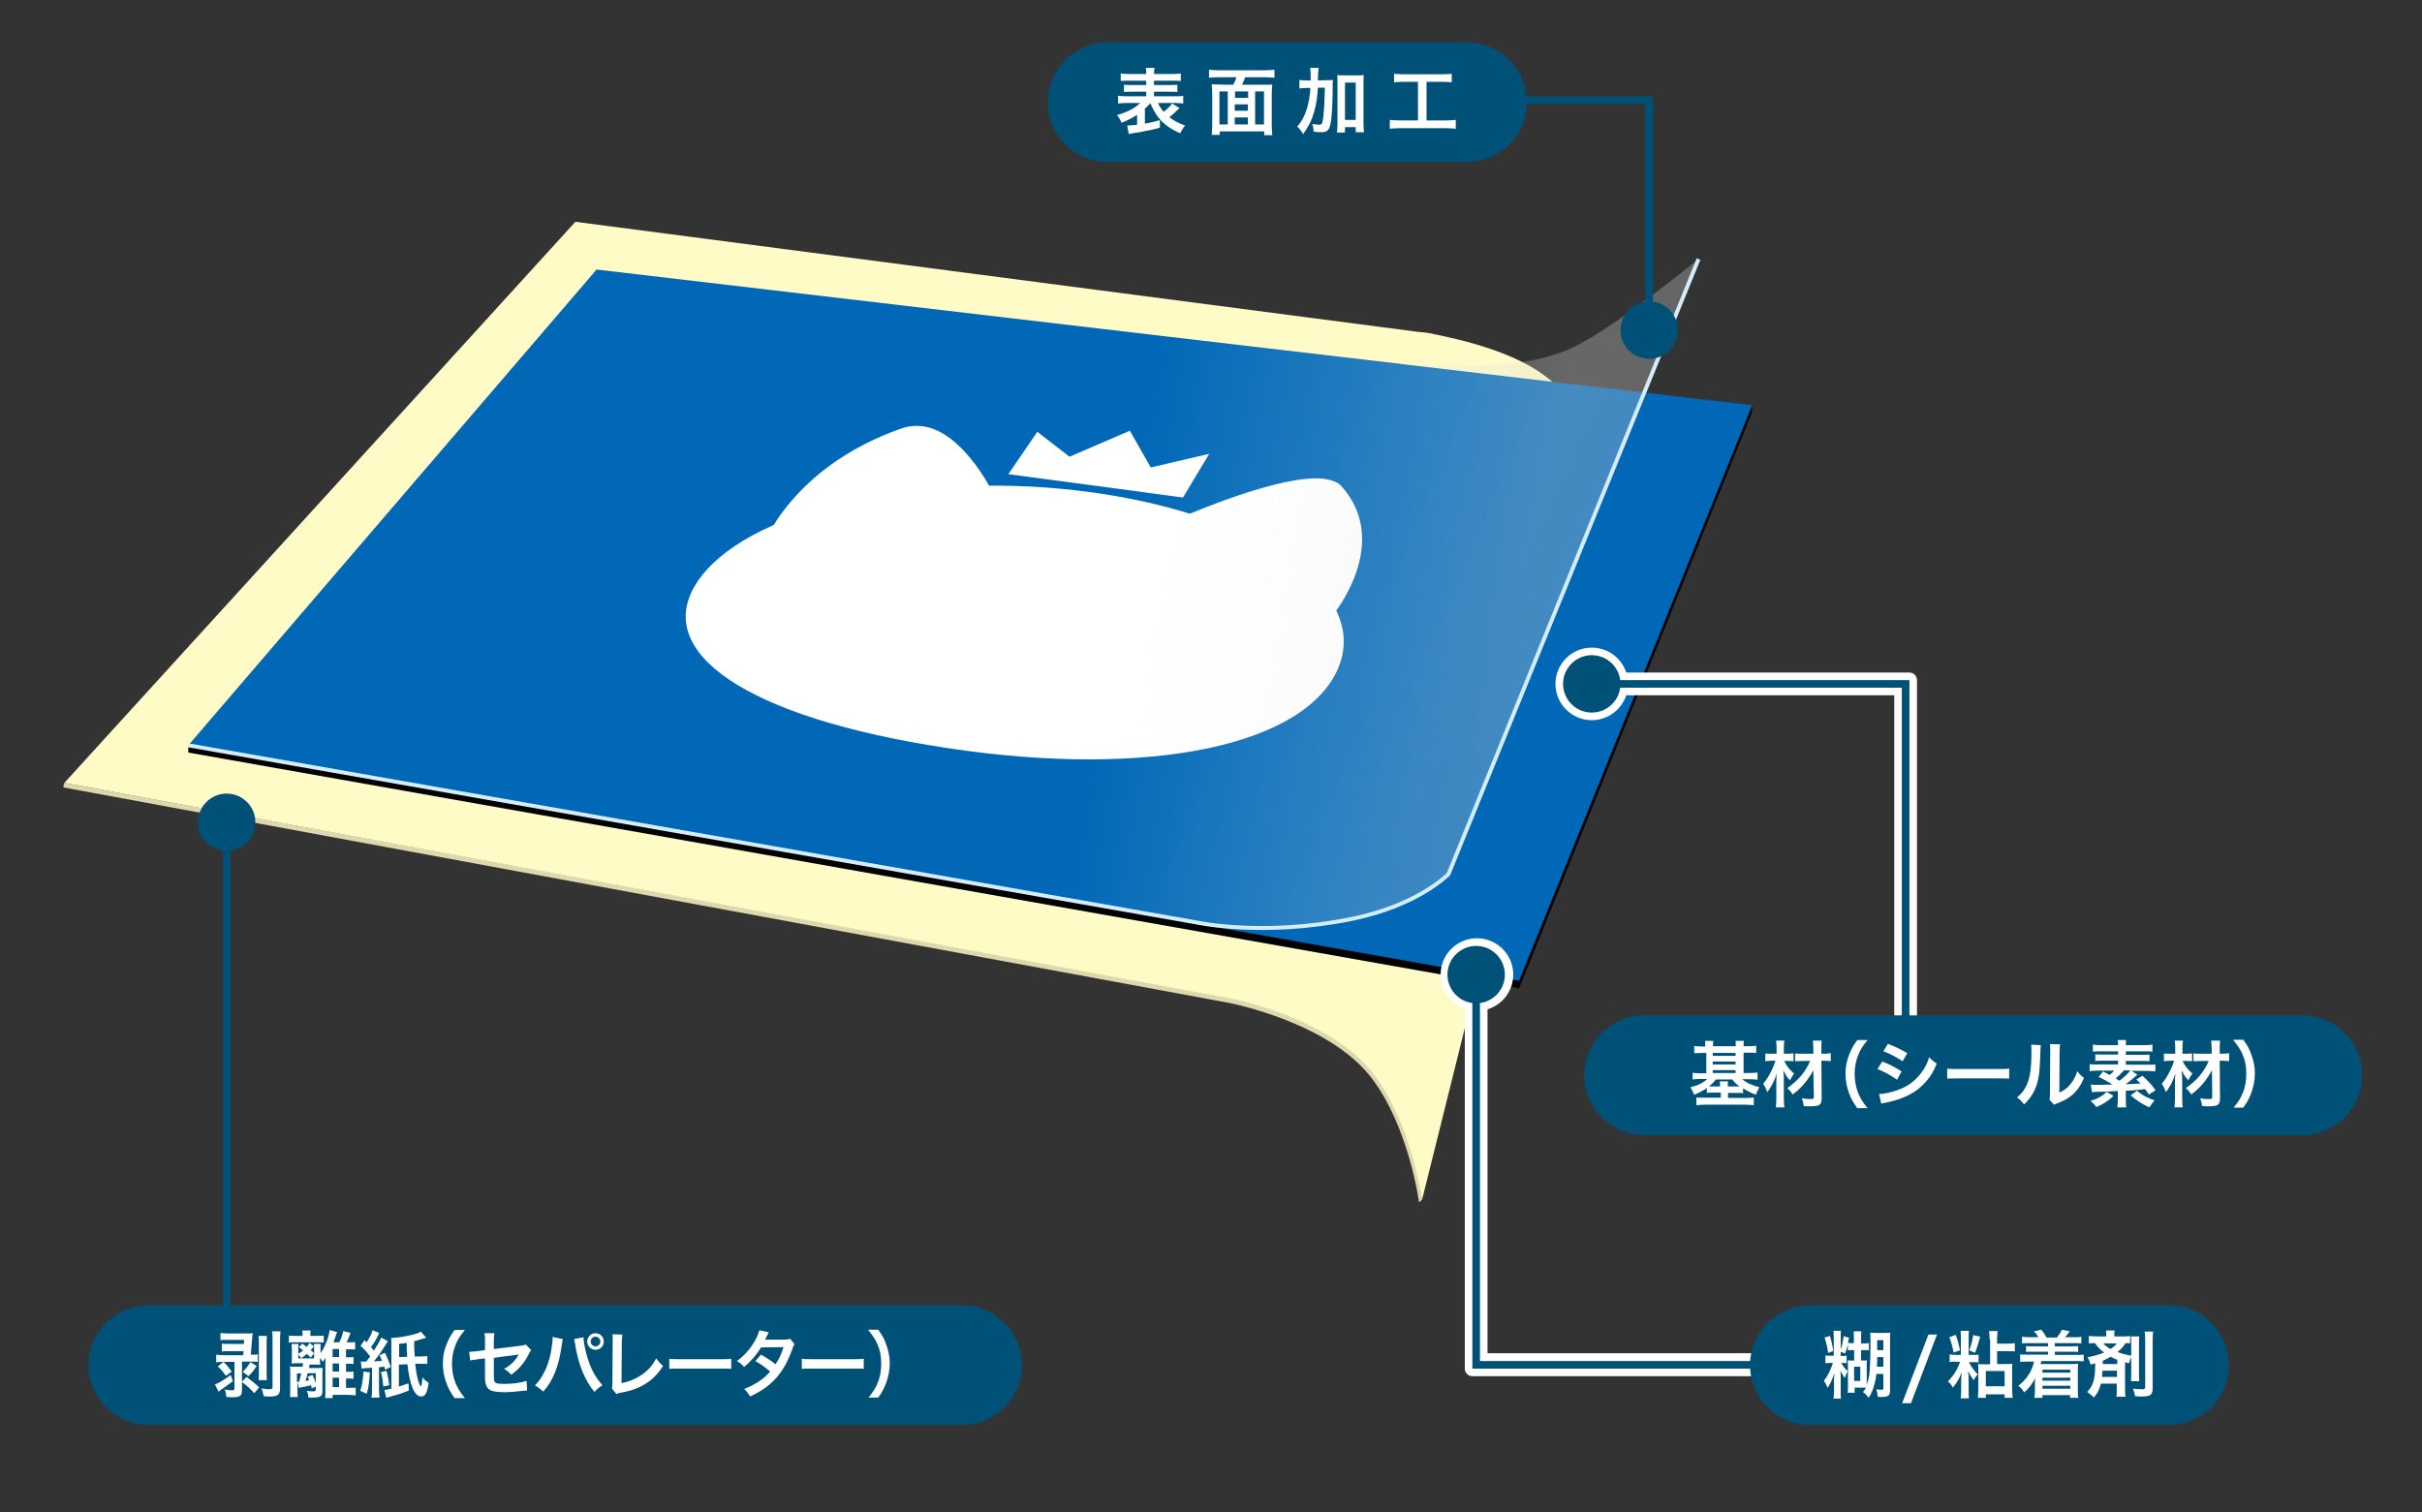
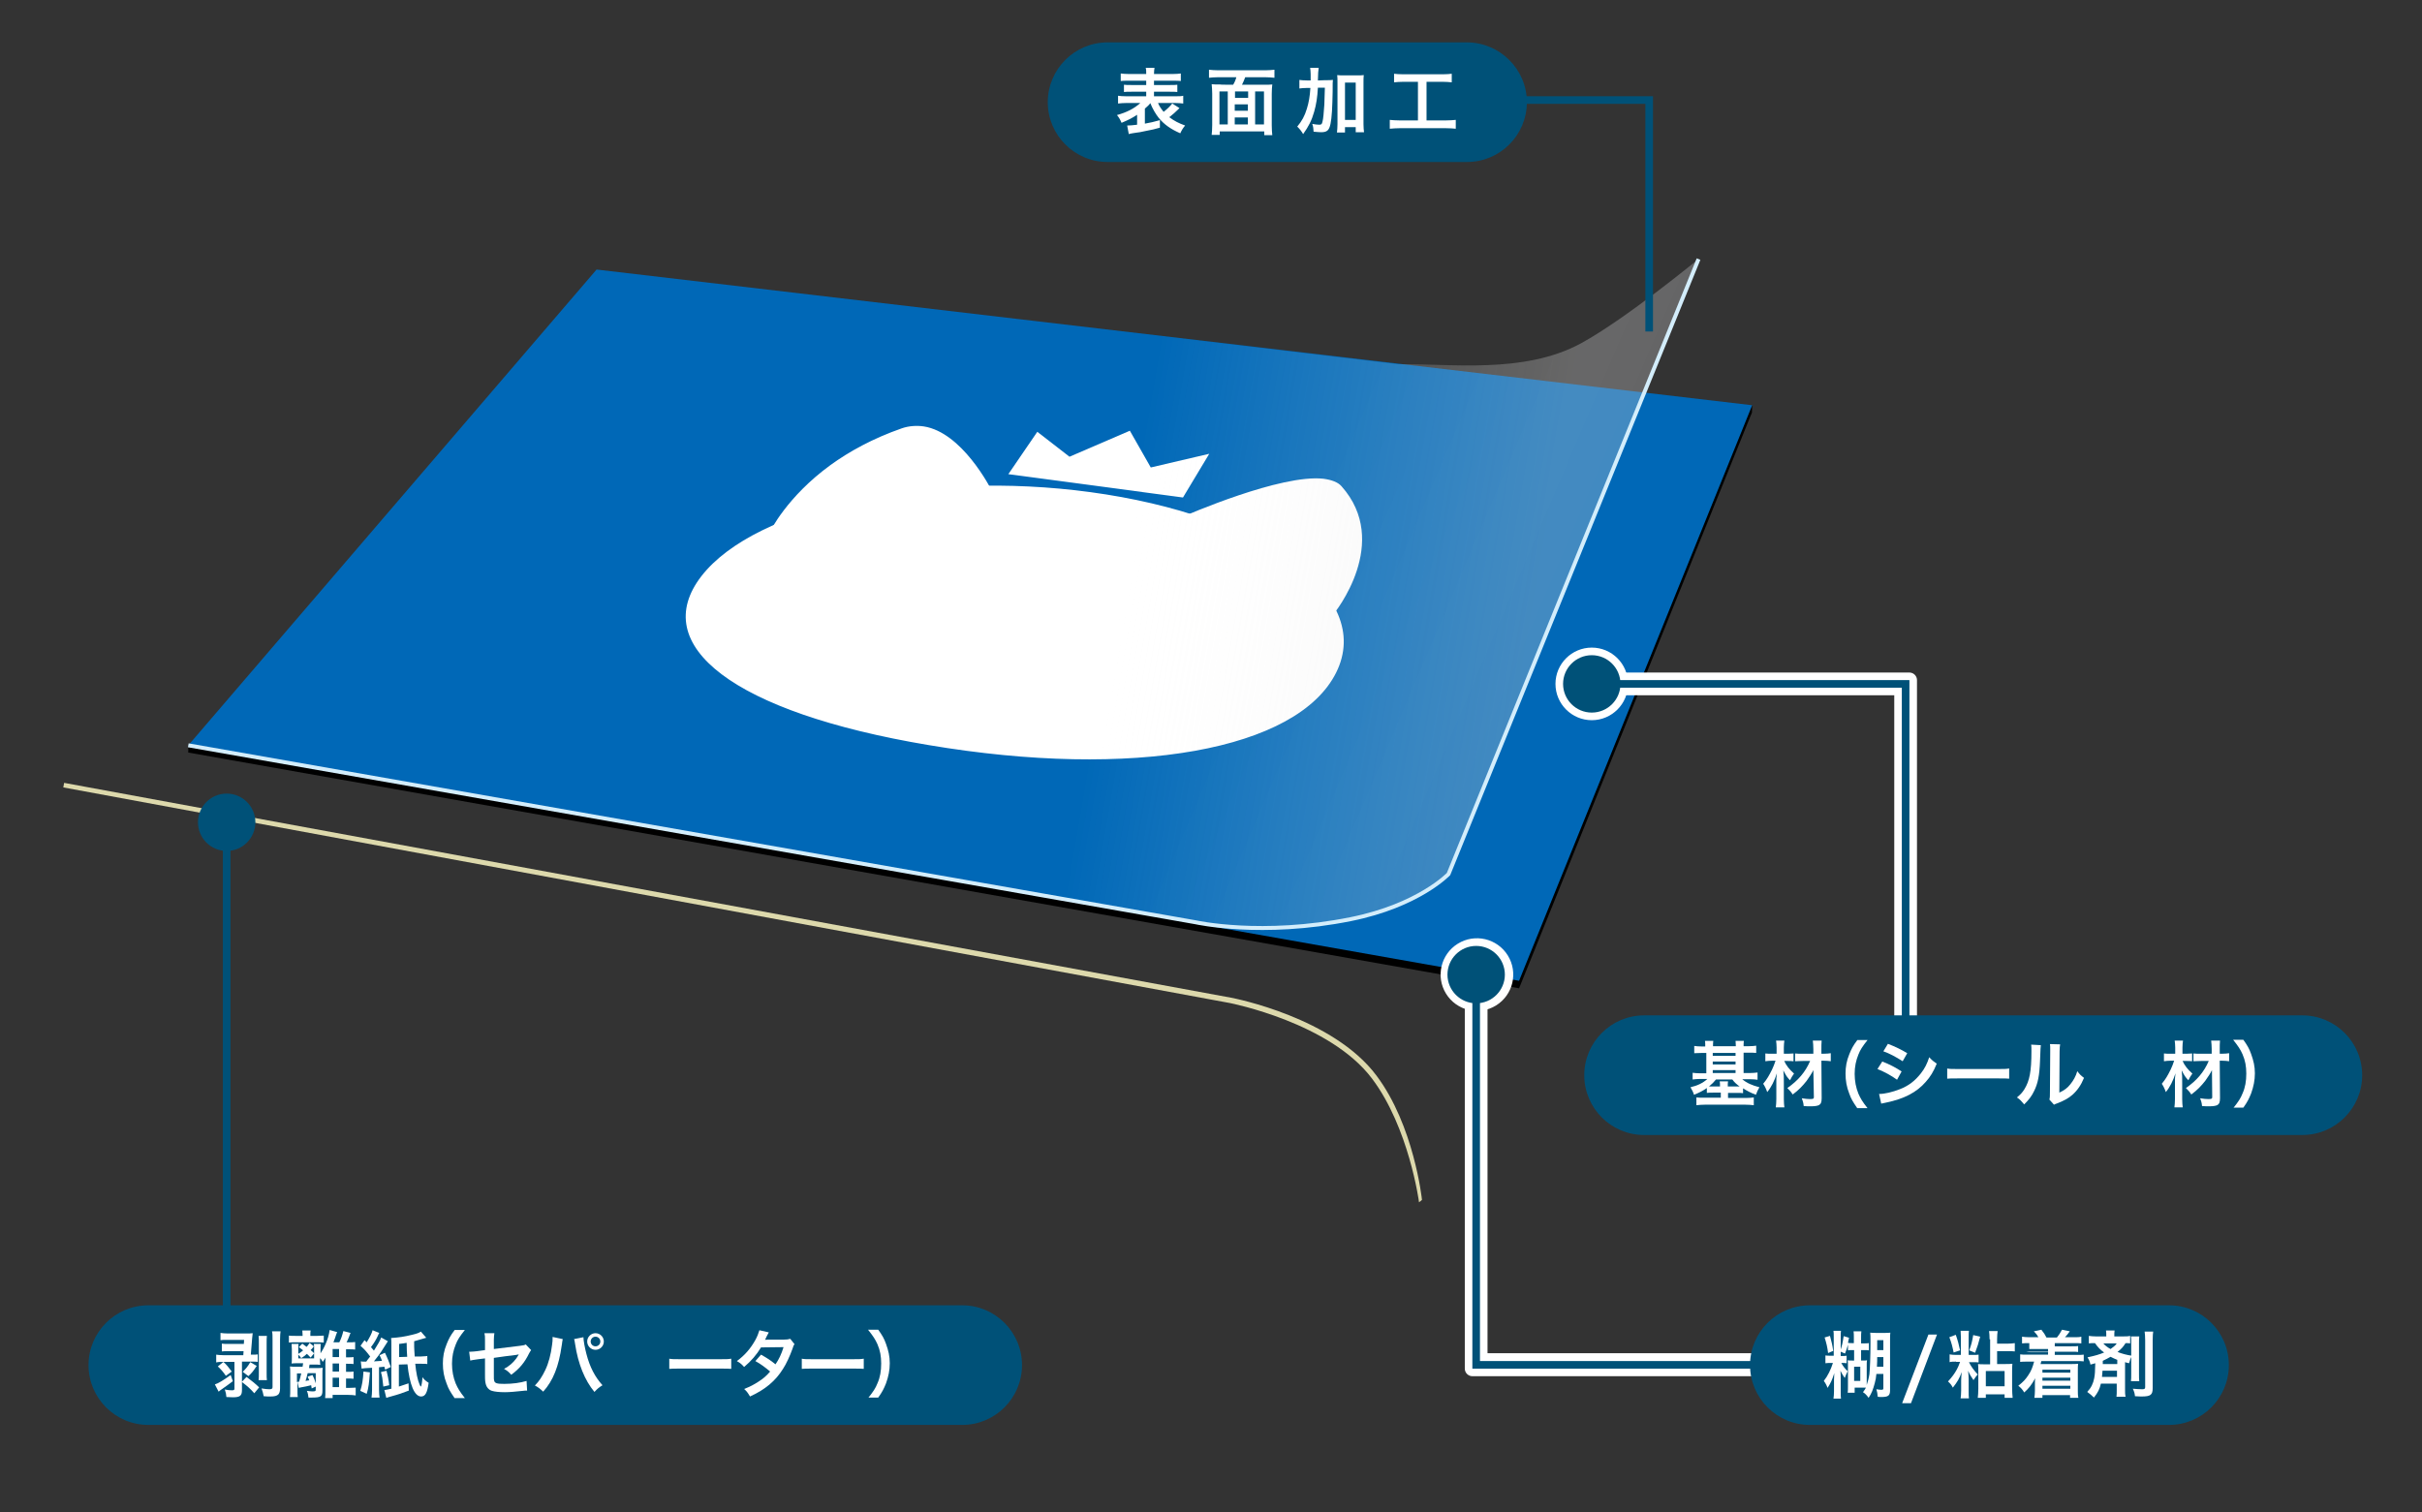
<svg xmlns="http://www.w3.org/2000/svg" version="1.1" id="レイヤー_1" x="0px" y="0px" width="902.9px" height="563.9px" viewBox="0 0 902.9 563.9" style="enable-background:new 0 0 902.9 563.9;" xml:space="preserve">
  <rect x="0" y="0" width="902.9" height="563.9" fill="#333333" stroke="none" />
  <style type="text/css">
	.st0{fill:#DDD9AC;}
	.st1{fill:#FFFBC7;}
	.st2{fill:#0068B7;}
	.st3{fill:#FFFFFF;}
	.st4{opacity:0.3;fill:url(#SVGID_1_);}
	.st5{opacity:5.000000e-02;fill:url(#SVGID_00000137106567688894633570000018246043994770526855_);}
	.st6{fill:none;stroke:#D3EDFB;stroke-width:1.474;stroke-miterlimit:10;}
	.st7{fill:#FFFFFF;stroke:#FFFFFF;stroke-width:5.669;stroke-linecap:round;stroke-linejoin:round;stroke-miterlimit:10;}
	.st8{fill:none;stroke:#005178;stroke-width:2.835;stroke-miterlimit:10;}
	.st9{fill:#005178;}
</style>
  <g id="レイヤー_1_00000129925572110215443660000013384333525387912337_">
</g>
  <g id="レイヤー_2_00000173140282177091429140000013390327487272626081_">
    <path class="st0" d="M529,448.3c0-0.3-3.8-27.9-17.5-46.1c-15.7-20.9-52.6-28.1-53-28.2L23.6,293.6l0.3-1.7L458.9,372   c1.6,0.3,38.1,7.5,54.2,29c14,18.6,17,46.1,17,46.4L529,448.3z" />
-     <path class="st1" d="M597.9,175.2c0,0-1.6-17.2-19.3-32.9c-12.1-10.7-32.9-15.5-45.9-18.1c-0.9-0.2-2.2-0.3-3.6-0.4L214.5,82.7   L24,291.9l434.8,80.4c0,0,37.5,7.1,53.6,28.6c14,18.6,17.7,46.6,17.7,46.6L597.9,175.2z" />
    <polygon points="566.3,368.5 70.2,280.6 222.4,103.2 653.1,153.8  " />
    <polygon points="649.9,153.9 653.2,151.1 653.1,153.8 651.7,156.1  " />
    <polygon class="st2" points="566.3,365.7 70.2,277.9 222.4,100.5 653.2,151.1  " />
    <polygon points="73,280.5 70.2,280.6 70.2,278.5 74.4,278.9  " />
  </g>
  <path class="st3" d="M496.2,250.5c-15.2,30.4-81.2,37.8-149.4,26.3c-65.3-10.9-104.6-34.6-83.6-61.7c19.9-25.6,82.4-38.9,142.8-30.8  C468.8,192.9,510.5,222,496.2,250.5z" />
  <path class="st3" d="M346.1,277.8c-72.8-12.2-104.6-37.2-84.6-63c20.2-26,83.9-39.6,145-31.3c63.6,8.6,106.1,38.2,91.6,67.3  C483.7,279.7,422.5,290.7,346.1,277.8z M405.5,185.2c-59.4-8.1-121.2,5.1-140.7,30.2c-19.1,24.7,12,48.7,82.5,60.5  c73.9,12.4,133,2,146.9-25.6C508.4,222.2,467.2,193.6,405.5,185.2z" />
  <path class="st3" d="M288.6,198.9c0,0,12.4-26,48.7-38.5c16.7-5.8,31.3,23.7,31.3,23.7L288.6,198.9z" />
  <path class="st3" d="M287.9,199.7c-0.8-0.1-1.3-0.5-1.1-1c0.4-0.8,6.6-13.5,22.8-25.3c6.9-5,15.7-9.9,26.6-13.7  c2.6-0.9,5.5-1.1,8.2-0.7c14.1,2.2,24.6,22.4,25.8,24.8c0.2,0.4-0.4,0.9-1.3,1c-1,0.1-1.9-0.1-2.1-0.6c-3.1-6.2-13.1-22.1-23.6-23.7  c-1.7-0.3-3.3-0.1-5,0.5c-35.3,12.2-47.8,37.8-47.9,38c-0.2,0.5-1.2,0.8-2.1,0.7C288.1,199.7,288,199.7,287.9,199.7z" />
  <path class="st3" d="M494.9,228.9c0,0,21.9-26.6,3.4-47.5c-8.3-9.4-57.9,12.4-57.9,12.4L494.9,228.9z" />
  <path class="st3" d="M494.4,229.8c-0.1,0-0.2,0-0.2,0c-1-0.2-1.5-0.8-1.1-1.2c0.2-0.3,21.4-26.5,3.5-46.8c-0.9-1-2.2-1.5-4.1-1.7  c-11.7-1.3-40.6,10-50.8,14.5c-0.7,0.3-1.9,0.3-2.6,0c-0.7-0.4-0.7-0.9,0.1-1.2c3.9-1.7,38.3-16.6,54.1-14.9  c3.1,0.4,5.5,1.3,6.8,2.8c18.6,20.9-2.3,47-3.3,48.1C496.3,229.7,495.4,229.9,494.4,229.8z" />
  <polygon class="st3" points="450.8,169.2 441,185.5 375.9,176.8 386.7,161 398.7,170.3 421.2,160.6 429,174.3 " />
  <linearGradient id="SVGID_1_" gradientUnits="userSpaceOnUse" x1="170.689" y1="409.134" x2="571.556" y2="340.349" gradientTransform="matrix(1 0 0 -1 0 566)">
    <stop offset="4.911901e-07" style="stop-color:#C9CACA;stop-opacity:0" />
    <stop offset="0.189" style="stop-color:#EFEFEF;stop-opacity:0" />
    <stop offset="0.319" style="stop-color:#DCDDDD;stop-opacity:0" />
    <stop offset="0.621" style="stop-color:#FFFFFF;stop-opacity:0" />
    <stop offset="1" style="stop-color:#D3D3D4" />
  </linearGradient>
  <path class="st4" d="M589.4,128c-21.3,11.6-48.9,7.5-68.2,7.8l-298.7-35.3L70.2,277.9l375.6,66c0,0,24.6,5.5,57.8-1.2  c25.3-5.1,36.4-16.8,36.4-16.8l93.2-229.3C633.2,96.5,606.4,118.7,589.4,128z" />
  <g id="レイヤー_3">
    <linearGradient id="SVGID_00000152259893319795696390000016163768698302970776_" gradientUnits="userSpaceOnUse" x1="220.591" y1="434.783" x2="561.207" y2="289.485" gradientTransform="matrix(1 0 0 -1 0 566)">
      <stop offset="0" style="stop-color:#FFFFFF;stop-opacity:0" />
      <stop offset="0.723" style="stop-color:#FFFFFF;stop-opacity:0" />
      <stop offset="0.92" style="stop-color:#FFFFFF;stop-opacity:0.5" />
      <stop offset="1" style="stop-color:#FFFFFF;stop-opacity:0.3" />
    </linearGradient>
    <path style="opacity:5.000000e-02;fill:url(#SVGID_00000152259893319795696390000016163768698302970776_);" d="M589.4,128   c-21.3,11.6-48.9,7.5-68.2,7.8l-298.7-35.3L70.2,277.9l375.6,66c0,0,24.6,5.5,57.8-1.2c25.3-5.1,36.4-16.8,36.4-16.8l93.2-229.3   C633.2,96.5,606.4,118.7,589.4,128z" />
    <path class="st6" d="M70.2,277.9l375.6,66c0,0,24.6,5.5,57.8-1.2c25.3-5.1,36.4-16.8,36.4-16.8l93.2-229.3" />
  </g>
  <g id="レイヤー_6">
</g>
  <g id="説明">
    <g>
      <polygon class="st7" points="711.8,381.2 709,381.2 709,256.4 592.9,256.4 592.9,253.6 711.8,253.6   " />
      <g>
        <path class="st7" d="M593.4,244.3c-5.9,0-10.7,4.8-10.7,10.7c0,5.9,4.8,10.7,10.7,10.7c5.9,0,10.7-4.8,10.7-10.7     C604.1,249.1,599.3,244.3,593.4,244.3z" />
      </g>
    </g>
    <g>
      <g>
        <line class="st8" x1="84.5" y1="509" x2="84.5" y2="306.1" />
        <g>
          <path class="st9" d="M95.2,306.6c0-5.9-4.8-10.7-10.7-10.7c-5.9,0-10.7,4.8-10.7,10.7c0,5.9,4.8,10.7,10.7,10.7      S95.2,312.5,95.2,306.6z" />
        </g>
      </g>
    </g>
    <g>
      <polygon class="st7" points="742,510.3 548.9,510.3 548.9,362.9 551.7,362.9 551.7,507.4 742,507.4   " />
      <g>
        <ellipse transform="matrix(0.851 -0.526 0.526 0.851 -108.867 343.59)" class="st7" cx="550.3" cy="363.4" rx="10.7" ry="10.7" />
      </g>
    </g>
    <g>
      <g>
        <polyline class="st8" points="742,508.9 550.3,508.9 550.3,362.9    " />
        <g>
          <path class="st9" d="M561,363.4c0-5.9-4.8-10.7-10.7-10.7c-5.9,0-10.7,4.8-10.7,10.7c0,5.9,4.8,10.7,10.7,10.7      C556.2,374.1,561,369.3,561,363.4z" />
        </g>
      </g>
    </g>
    <g>
      <g>
        <polyline class="st8" points="710.4,381.2 710.4,255 592.9,255    " />
        <g>
          <path class="st9" d="M593.4,244.3c-5.9,0-10.7,4.8-10.7,10.7c0,5.9,4.8,10.7,10.7,10.7c5.9,0,10.7-4.8,10.7-10.7      C604.1,249.1,599.3,244.3,593.4,244.3z" />
        </g>
      </g>
    </g>
    <g>
      <path class="st9" d="M830.9,509c0,12.3-10,22.3-22.3,22.3H674.7c-12.3,0-22.3-10-22.3-22.3l0,0c0-12.3,10-22.3,22.3-22.3h133.9    C820.9,486.7,830.9,496.7,830.9,509L830.9,509z" />
    </g>
    <g>
      <path class="st9" d="M381,509c0,12.3-10,22.3-22.3,22.3H55.3C43,531.3,33,521.3,33,509l0,0c0-12.3,10-22.3,22.3-22.3h303.4    C371,486.7,381,496.7,381,509L381,509z" />
    </g>
    <g>
      <path class="st9" d="M569.2,38.1c0,12.3-10,22.3-22.3,22.3H412.9c-12.3,0-22.3-10-22.3-22.3l0,0c0-12.3,10-22.3,22.3-22.3h133.9    C559.1,15.8,569.2,25.8,569.2,38.1L569.2,38.1z" />
    </g>
    <g>
      <path class="st3" d="M686.1,503.5c0.6-1.8,0.8-2.7,1.2-5.3l2,0.6c-0.2,0.9-0.2,1-0.4,1.9c0.4,0.1,0.9,0.1,1.5,0.1h0.7v-2.1    c0-0.9,0-1.6-0.1-2.3h2.9c-0.1,0.7-0.1,1.4-0.1,2.2v2.3h1.2c0.8,0,1.2,0,1.7-0.1v2.7c-0.6-0.1-0.8-0.1-1.7-0.1h-1.2v3.9h0.5    c1,0,1.2,0,1.7-0.1c-0.1,0.6-0.1,0.9-0.1,2.1v6.1c0,0.4,0,0.6,0,1c0.4-1.2,0.8-2.6,1-4c0.2-1.9,0.4-6.4,0.4-12    c0-1.9,0-2.7-0.1-3.5c0.8,0.1,1.4,0.1,2.7,0.1h2.4c1.2,0,1.7,0,2.4-0.1c-0.1,0.6-0.1,1.3-0.1,2.7v18.7c0,2.1-0.6,2.6-3.4,2.6    c-0.1,0-0.5,0-1.2-0.1c-0.1-1.2-0.2-1.8-0.5-2.8c0.7,0.1,1.3,0.2,1.7,0.2c0.8,0,0.9-0.1,0.9-0.6v-5.3h-2.6    c-0.1,1.3-0.3,2.3-0.6,3.4c-0.6,2.3-1.2,3.9-2.3,5.5c-0.7-1-1.4-1.7-2.1-2.1c0.6-0.8,0.8-1.1,1.1-1.7c-0.3,0-0.7,0-1.2,0h-3v1.9    h-2.6c0.1-0.6,0.1-1.3,0.1-2.3v-7.7c0-0.9,0-1.5-0.1-2.1c0.5,0.1,0.9,0.1,1.7,0.1h0.7v-3.9h-0.7c-0.8,0-1,0-1.6,0.1v-2.1    c-0.4,1.5-0.6,2-1.1,3.3l-1.6-0.7v1.6h0.4c0.8,0,1.3,0,1.8-0.1v2.8c-0.5-0.1-1-0.1-1.8-0.1h-0.2c0.8,1.4,1.4,2.1,2.4,3.1    c-0.4,0.8-0.6,1.2-1.1,2.5c-0.7-1-1.1-1.7-1.6-2.7c0.1,0.8,0.1,2.1,0.1,3.2v4.5c0,1.4,0,2,0.1,2.7h-2.8c0.1-0.8,0.2-1.5,0.2-2.7    v-3.2c0-0.6,0-1.1,0-1.3c0-0.3,0.1-1.1,0.1-2.3c-0.8,2.6-1.4,3.8-2.5,5.5c-0.4-1.1-0.8-1.8-1.4-2.6c1.5-1.9,2.6-4.2,3.4-6.7h-0.7    c-0.9,0-1.4,0-2.1,0.1v-2.9c0.6,0.1,1.2,0.1,2.1,0.1h1v-6.8c0-1.3,0-1.8-0.1-2.5h2.8c-0.1,0.6-0.1,1.1-0.1,2.4V503.5z     M682.2,498.1c0.6,2.2,0.9,3.4,1.2,5.6l-1.9,0.8c-0.3-2.3-0.6-3.6-1.3-5.8L682.2,498.1z M691.2,514.9h2.3v-5.3h-2.3V514.9z     M702.1,509.6V506h-2.3c0,1.1,0,2-0.1,3.6H702.1z M702.1,503.4v-3.7h-2.3v3.7H702.1z" />
      <path class="st3" d="M722.1,497.6l-9.7,25.6h-3.3l9.8-25.6H722.1z" />
      <path class="st3" d="M729.2,507.7c-1.1,0-1.8,0-2.4,0.2V505c0.6,0.1,1.3,0.2,2.4,0.2h1.8v-6.5c0-1.1-0.1-1.7-0.1-2.5h3.1    c-0.1,0.7-0.1,1.4-0.1,2.4v6.6h1.6c1.1,0,1.5,0,2.1-0.1v2.9c-0.6-0.1-1.1-0.1-2.1-0.1h-1.5c0.8,1.6,1.8,3,3.3,4.6    c-0.7,0.7-1,1.2-1.6,2.1c-0.9-1.3-1.3-1.9-2-3.5c0.1,1.4,0.2,2.1,0.2,3.1v4.4c0,1.4,0,2.1,0.1,2.8h-3.1c0.1-0.8,0.2-1.6,0.2-2.9    v-3.7c0-1.2,0.1-1.8,0.2-3.2c-0.8,2.3-1.7,3.8-3.3,5.8c-0.5-1-1.1-1.7-1.8-2.3c1.6-1.8,2.3-2.7,3.3-4.5c0.5-1,0.7-1.4,1.2-2.8    H729.2z M729.1,497.7c0.8,2.3,1.1,3.5,1.6,5.8l-2.4,0.8c-0.5-2.4-0.8-3.6-1.6-5.7L729.1,497.7z M738.2,498.4    c-0.6,2.4-1.1,3.9-1.9,6l-2.2-0.9c0.8-2.1,1.1-3.3,1.5-5.7L738.2,498.4z M741.7,499.4c0-1.5-0.1-2.2-0.2-3.1h3.2    c-0.1,0.9-0.2,1.6-0.2,3.1v1.6h4c1.1,0,1.9-0.1,2.6-0.2v3.1c-0.8-0.1-1.5-0.1-2.6-0.1h-4v4.8h3.2c0.9,0,1.7,0,2.5-0.1    c-0.1,0.9-0.1,1.8-0.1,3.1v5.8c0,1.6,0.1,2.7,0.2,3.8h-3v-1.3h-7v1.3h-3c0.1-0.9,0.2-1.9,0.2-3.5v-6.6c0-1.1,0-1.8-0.1-2.5    c0.7,0.1,1.3,0.1,2.4,0.1h2.1V499.4z M740.3,516.9h7v-5.7h-7V516.9z" />
-       <path class="st3" d="M756.5,500.8c-1.2,0-1.8,0-2.7,0.1v-2.5c0.8,0.1,1.4,0.2,2.7,0.2h3.4c-0.5-0.9-0.9-1.4-1.7-2.2l2.8-0.6    c0.9,1.1,1.4,1.9,1.9,2.9h3.9c0.6-0.7,1.4-1.9,1.9-2.9l2.9,0.6c-0.8,1.1-1.2,1.6-1.8,2.2h3.4c1.3,0,1.9,0,2.7-0.2v2.5    c-0.8-0.1-1.5-0.1-2.7-0.1h-7.2v1.2h6.1c1.4,0,1.8,0,2.6-0.1v2.2c-0.7-0.1-1.2-0.1-2.6-0.1h-6.1v1.2h8.1c1.3,0,2,0,2.7-0.1v2.5    c-0.8-0.1-1.5-0.1-2.7-0.1H761c-0.1,0.5-0.2,0.8-0.3,1.1h11.5c0.9,0,1.7,0,2.5-0.1c-0.1,0.8-0.1,1.4-0.1,2.6v7.3    c0,1.2,0,1.9,0.2,2.8h-3.1v-1h-10.3v1h-3c0.1-0.8,0.2-1.5,0.2-2.6v-2.8c0-0.5,0-1.5,0.1-1.9c-1.3,2.4-2.4,3.8-4.1,5.3    c-0.6-1.1-1.4-1.9-2.2-2.5c1.8-1.4,2.8-2.5,3.7-3.9c1.1-1.6,1.6-2.9,2.2-5.1h-2.5c-1.4,0-1.9,0-2.7,0.1V505    c0.7,0.1,1.3,0.1,2.7,0.1h7.7V504h-5.6c-1.3,0-1.8,0-2.6,0.1v-2.2c0.7,0.1,1.2,0.1,2.6,0.1h5.6v-1.2H756.5z M761.4,510.7v1.1h10.4    v-1.1H761.4z M761.4,513.7v1.1h10.4v-1.1H761.4z M761.4,516.7v1.1h10.4v-1.1H761.4z" />
+       <path class="st3" d="M756.5,500.8c-1.2,0-1.8,0-2.7,0.1v-2.5c0.8,0.1,1.4,0.2,2.7,0.2h3.4c-0.5-0.9-0.9-1.4-1.7-2.2l2.8-0.6    c0.9,1.1,1.4,1.9,1.9,2.9h3.9c0.6-0.7,1.4-1.9,1.9-2.9l2.9,0.6c-0.8,1.1-1.2,1.6-1.8,2.2h3.4c1.3,0,1.9,0,2.7-0.2v2.5    c-0.8-0.1-1.5-0.1-2.7-0.1h-7.2v1.2h6.1c1.4,0,1.8,0,2.6-0.1v2.2c-0.7-0.1-1.2-0.1-2.6-0.1h-6.1v1.2h8.1c1.3,0,2,0,2.7-0.1v2.5    c-0.8-0.1-1.5-0.1-2.7-0.1H761c-0.1,0.5-0.2,0.8-0.3,1.1h11.5c0.9,0,1.7,0,2.5-0.1c-0.1,0.8-0.1,1.4-0.1,2.6v7.3    c0,1.2,0,1.9,0.2,2.8h-3.1v-1h-10.3v1h-3c0.1-0.8,0.2-1.5,0.2-2.6v-2.8c0-0.5,0-1.5,0.1-1.9c-1.3,2.4-2.4,3.8-4.1,5.3    c-0.6-1.1-1.4-1.9-2.2-2.5c1.8-1.4,2.8-2.5,3.7-3.9c1.1-1.6,1.6-2.9,2.2-5.1h-2.5c-1.4,0-1.9,0-2.7,0.1V505    c0.7,0.1,1.3,0.1,2.7,0.1h7.7V504h-5.6c-1.3,0-1.8,0-2.6,0.1c0.7,0.1,1.2,0.1,2.6,0.1h5.6v-1.2H756.5z M761.4,510.7v1.1h10.4    v-1.1H761.4z M761.4,513.7v1.1h10.4v-1.1H761.4z M761.4,516.7v1.1h10.4v-1.1H761.4z" />
      <path class="st3" d="M783.2,515.9c-0.5,2.1-1.1,3.3-2.6,5.2c-0.8-0.8-1.4-1.3-2.5-2.1c1.5-1.6,2.2-3.1,2.6-5.1    c0.3-1.6,0.3-2.3,0.4-5.6c-0.8,0.2-0.9,0.3-1.8,0.5c-0.2-1.1-0.5-1.7-1.1-2.7c2.9-0.6,4.5-1.1,6.2-1.8c-1.4-1-2.4-2-3.4-3.5    c-1.1,0-1.5,0-2.3,0.1v-2.8c0.8,0.1,1.5,0.2,2.6,0.2h3.9v-0.2c0-1,0-1.4-0.1-2h3.2c-0.1,0.6-0.1,1.1-0.1,2v0.2h3.3    c1.1,0,1.8,0,2.6-0.2v2.8c-0.6-0.1-1-0.1-1.7-0.1c-0.9,1.4-1.5,2.1-3,3.3c1.8,0.7,3.4,1.1,5.3,1.4c-0.5,1.1-0.6,1.4-1,2.8    c-0.8-0.2-1-0.2-1.5-0.4v10.1c0,1.3,0,1.9,0.2,2.8H789c0.1-0.8,0.1-1.3,0.1-2.7v-2.2H783.2z M783.8,511.1    c-0.1,0.9-0.1,1.6-0.2,2.3h5.6v-2.3H783.8z M789.2,507c-0.9-0.4-1.5-0.6-2.4-1.1c-0.9,0.5-1.8,1-2.9,1.5v1.2h5.4V507z     M784.1,500.9c0.7,0.8,1.4,1.4,2.7,2.1c1.1-0.8,1.8-1.3,2.3-2.1H784.1z M797.5,498.3c-0.1,0.7-0.1,1.4-0.1,2.8v11    c0,1.6,0,2.2,0.1,2.9h-3.1c0.1-0.8,0.1-1.4,0.1-2.9v-11c0-1.4,0-2.1-0.1-2.8H797.5z M802.7,496.4c-0.1,0.8-0.2,1.6-0.2,3.3v17.9    c0,2.5-0.8,3.1-4.1,3.1c-0.1,0-1,0-2.5-0.1c-0.1-1.1-0.3-1.7-0.8-2.8c1.1,0.1,2.6,0.2,3.5,0.2c0.9,0,1.1-0.2,1.1-0.8v-17.4    c0-1.5-0.1-2.5-0.2-3.3H802.7z" />
    </g>
    <g>
      <path class="st3" d="M86.8,515c-1,0.8-2.3,1.7-3.7,2.7c-0.6,0.4-1.3,0.9-1.6,1.2l-1.4-2.7c1.3-0.4,3.1-1.5,5.9-3.5L86.8,515z     M91,499.6h-6.3c-1.3,0-1.9,0-2.5,0.1V497c0.8,0.1,1.5,0.2,2.6,0.2h6.9c1.2,0,1.8,0,2.5-0.1c-0.1,0.7-0.1,1-0.2,1.9l-0.5,6.1h0.7    c0.9,0,1.3,0,1.9-0.1v2.8c-0.6-0.1-0.9-0.1-1.9-0.1h-4v7.5l1.7-1.8c1.9,1.4,3.5,2.7,4.7,3.9l-1.8,2.2c-1.6-1.8-2.4-2.5-4.6-4.2v3    c0,2.1-0.7,2.7-3.4,2.7c-0.6,0-0.6,0-2.4-0.1c-0.1-1.1-0.2-1.7-0.6-2.8c1,0.2,1.9,0.3,2.7,0.3c0.7,0,0.9-0.2,0.9-0.6v-10h-4.2    c-1.1,0-1.8,0-2.6,0.2v-2.9c0.7,0.1,1.4,0.2,2.6,0.2h7.5l0.1-1.5h-5.5c-1.3,0-1.8,0-2.6,0.1V501c0.7,0.1,1.3,0.1,2.6,0.1h5.6    L91,499.6z M83.3,507.8c1.2,1.1,1.9,2,3.1,3.6l-2.2,1.6c-1-1.5-2-2.6-3-3.5L83.3,507.8z M95.7,509.3c-1.4,2.1-1.8,2.6-3.1,3.8    l-2.1-1.6c1.1-1.1,1.9-2,2.8-3.6L95.7,509.3z M99.5,498.1c-0.1,0.7-0.1,1.4-0.1,2.8v10.8c0,1.6,0,2.2,0.1,2.9h-3.1    c0.1-0.7,0.1-1.4,0.1-2.9v-10.7c0-1.3,0-2.1-0.1-2.9H99.5z M104.6,496.3c-0.1,0.8-0.2,1.6-0.2,3.3v18c0,1.2-0.2,1.8-0.6,2.3    c-0.6,0.6-1.5,0.8-3,0.8c-0.7,0-1.5,0-2.5-0.1c-0.2-1.1-0.4-1.8-0.8-2.9c1.2,0.2,2.3,0.3,2.9,0.3c0.9,0,1.2-0.2,1.2-0.8v-17.5    c0-1.7,0-2.5-0.2-3.3H104.6z" />
      <path class="st3" d="M112.8,497.8c0-0.8-0.1-1.3-0.1-1.7h3.1c-0.1,0.5-0.1,1-0.1,1.7v0.3h2.6c0.9,0,1.7-0.1,2.4-0.1v2.6    c-0.8-0.1-1.5-0.1-2.4-0.1H110c-1.1,0-1.7,0-2.3,0.1V498c0.6,0.1,1.3,0.1,2.4,0.1h2.7V497.8z M116.2,517.7    c-0.1-0.5-0.1-0.7-0.2-1.2c-1.1,0.3-2.6,0.6-3.8,0.8c-0.4,0.1-0.5,0.1-0.8,0.2l-0.5-2.3v2.9c0,1.5,0,2.2,0.1,2.8h-2.9    c0.1-0.8,0.1-1.7,0.1-2.9v-5.8c0-1,0-1.8-0.1-2.7c0.7,0.1,1.4,0.1,2.2,0.1h2.5l0.2-1.3h-2.2c-0.9,0-1.3,0-2.1,0.1    c0.1-0.5,0.1-1.1,0.1-2V503c0-0.6-0.1-1.2-0.1-1.9h2.6c-0.1,0.5-0.1,0.9-0.1,1.6v2.1c0.8-0.5,1.1-0.7,1.8-1.3    c-0.6-0.5-0.8-0.6-1.6-1.2l1.3-1.3c0.8,0.6,0.9,0.7,1.6,1.2c0.5-0.5,0.6-0.7,1.1-1.5l1.6,1.3c-0.5,0.7-0.7,0.9-1.2,1.4    c0.5,0.4,0.7,0.6,1.3,1.2l-1.3,1.6c-0.7-0.7-0.9-1-1.4-1.4c-0.6,0.6-1,0.9-2.1,1.6c-0.4-0.6-0.7-0.9-1.1-1.3v1.4h5.9v-3.8    c0-0.6,0-1.1-0.1-1.6h2.6c-0.1,0.5-0.1,0.9-0.1,1.6v1.9c0.6-0.9,1.3-2.1,1.9-3.5c0.8-1.9,1.2-3.2,1.5-5.2l2.8,0.8    c-0.2,0.4-0.2,0.5-0.4,1c-0.2,0.7-0.5,1.5-1,2.8h2.2c0.7-1.4,1.1-2.6,1.5-4.2l2.7,0.7c-0.2,0.4-0.2,0.4-0.6,1.5    c-0.1,0.3-0.7,1.7-0.9,2h0.4c1.5,0,2,0,2.8-0.1v2.8c-0.7-0.1-1.4-0.1-2.8-0.1h-0.6v3h0.5c1.2,0,1.7,0,2.3-0.1v2.6    c-0.6-0.1-1.3-0.1-2.3-0.1h-0.5v3h0.5c1.1,0,1.7,0,2.3-0.1v2.7c-0.6-0.1-1.4-0.1-2.3-0.1h-0.5v3.5h1c1.1,0,1.9-0.1,2.6-0.1v2.9    c-0.7-0.1-1.8-0.2-2.9-0.2H124v1.2h-2.8c0.1-0.6,0.1-1.5,0.1-2.9v-10.4c0-0.9,0-1.1,0.1-1.8c-0.5,0.8-0.6,0.9-1.1,1.6    c-0.3-0.7-0.5-0.9-1-1.4v0.8c0,0.6,0,1.2,0.1,1.7c-0.8-0.1-1.2-0.1-1.9-0.1h-2.1c-0.1,0.5-0.1,0.5-0.2,1.3h2.8    c1.2,0,1.7,0,2.3-0.1c-0.1,0.7-0.1,1.3-0.1,2.2v6.3c0,2.2-0.6,2.6-4,2.6c-0.2,0-0.6,0-1.2,0c-0.1-0.9-0.2-1.6-0.6-2.5    c0.8,0.1,1.6,0.2,2,0.2c1.2,0,1.3-0.1,1.3-0.7V517L116.2,517.7z M111,515.2c0.1,0,0.1,0,0.1,0c0.1,0,0.2,0,0.4,0    c0.3-1,0.5-1.8,0.8-3.1h-1.6v3.2H111z M114.7,512c-0.4,1.6-0.5,2.1-0.8,2.9c1-0.2,1-0.2,1.4-0.2c-0.2-0.5-0.3-0.7-0.6-1.4l1.8-0.6    c0.6,1.3,0.8,1.7,1.2,3.1V512H114.7z M126.4,503H124v3h2.4V503z M124,508.4v3h2.4v-3H124z M124,517.2h2.4v-3.5H124V517.2z" />
      <path class="st3" d="M137.9,511.7c-0.3,4-0.5,5.8-1.2,8l-2.4-1.1c0.7-2.1,1-4,1.2-7.2L137.9,511.7z M136.6,507.6    c0.2-0.3,0.2-0.3,0.6-0.8c0.2-0.3,0.4-0.5,0.8-1c-1.2-1.6-2-2.6-3.6-4l1.5-2.1c0.4,0.4,0.6,0.6,0.8,0.8c1.2-2,1.9-3.3,2.2-4.5    l2.5,1c-0.2,0.3-0.3,0.5-0.6,1.2c-0.6,1.3-1.3,2.5-2.5,4.1c0.5,0.6,0.7,0.8,1.1,1.3c1.4-2.2,2.4-3.9,2.7-4.9l2.5,1.4    c-0.2,0.3-0.2,0.3-1.6,2.5c-1.2,2-2.6,3.8-3.6,5c1.4-0.1,2.3-0.1,3-0.2c-0.3-0.8-0.4-1.1-0.9-2.1l2-0.9c0.9,1.8,1.6,3.6,2.2,5.3    l-2.1,1c-0.2-0.5-0.2-0.7-0.3-1.1c-1.1,0.1-1.1,0.1-2,0.2v8.4c0,1.4,0.1,2.1,0.2,2.9h-3c0.1-0.9,0.2-1.6,0.2-2.9V510    c-2.2,0.1-3.5,0.2-3.9,0.3l-0.3-2.7c0.5,0.1,0.8,0.1,1.4,0.1h0.5H136.6z M144.1,511.1c0.4,1.5,0.8,3.5,1,5.4l-2.2,0.5    c-0.3-2.9-0.4-3.7-0.9-5.4L144.1,511.1z M158.9,498.8c-0.3,0.1-0.6,0.2-0.7,0.2c-2.3,0.7-2.4,0.7-3.8,1.1c0,0.5,0,0.5,0,2.1    c0,0.8,0.1,1.6,0.2,3.6l2.1,0l1.5-0.1c0.1,0,0.5,0,1.1-0.1v3c-0.3-0.1-1-0.1-2.1-0.1l-0.6,0l-1.8,0c0.3,3.3,0.9,6.1,1.6,7.7    c0.2,0.5,0.4,0.8,0.5,0.8c0.2,0,0.5-1.8,0.6-3.5c0.6,0.9,1.2,1.4,2.3,2.1c-0.5,3.6-1.2,5.1-2.8,5.1c-2.5,0-4.3-4.4-5.1-12    l-3.2,0.1v8.2c1.6-0.5,2.4-0.8,3.6-1.2l0.1,2.7c-2.6,1-3.4,1.3-7.4,2.4c-0.5,0.2-0.7,0.2-1,0.3l-0.7-2.9c0.6-0.1,0.9-0.1,2.6-0.5    v-16.4c0-1.2,0-1.7-0.1-2.5c2.9-0.2,5-0.5,7.8-1.2c1.7-0.4,2.6-0.7,3.3-1.2L158.9,498.8z M151.8,505.9c-0.1-1.3-0.2-3-0.2-5.2    c-1,0.2-1.4,0.2-2.8,0.4v4.9L151.8,505.9z" />
      <path class="st3" d="M169.4,521.2c-1.5-2.2-2.2-3.3-2.9-5.3c-1-2.5-1.4-4.9-1.4-7.5c0-2.5,0.4-4.8,1.4-7.2c0.8-2,1.4-3.2,3-5.3    h3.8c-1.9,2.4-2.7,3.6-3.4,5.4c-0.9,2.2-1.4,4.5-1.4,7.2c0,2.7,0.5,5.2,1.4,7.4c0.8,1.8,1.5,3,3.4,5.4H169.4z" />
      <path class="st3" d="M198,503.4c-0.3,0.5-0.4,0.5-0.8,1.3c-1.6,3.3-3.5,5.6-6.6,7.9c-1.1-1.2-1.5-1.5-2.7-2.2    c1.9-1,3.3-2.2,4.5-3.8c0.4-0.5,0.5-0.8,1-1.6c-0.4,0.1-0.6,0.1-1,0.2c-2.7,0.3-5.5,0.7-8.3,1.1v6.1c0,1.9,0,1.9,0.1,2.3    c0.2,1.1,1.1,1.3,3.8,1.3c3.1,0,6-0.4,8.3-1.1l0.2,3.6c-0.7,0-0.9,0-1.6,0.1c-2.9,0.3-4.9,0.5-6.7,0.5c-2.2,0-3.8-0.2-4.8-0.5    c-1.1-0.3-2-1.3-2.3-2.5c-0.2-0.8-0.3-1.2-0.3-3.4v-6.2l-2.5,0.3c-2.1,0.3-2.1,0.3-3,0.5l-0.4-3.3c0.3,0,0.5,0,0.6,0    c0.5,0,1.6-0.1,2.4-0.2l2.9-0.4v-3.7c0-1.4,0-1.6-0.2-2.6h3.7c-0.1,0.8-0.2,1.4-0.2,2.5v3.4l9.8-1.2c1.4-0.2,1.5-0.2,2.1-0.5    L198,503.4z" />
      <path class="st3" d="M209.8,499.3c-0.1,0.3-0.1,0.3-0.1,0.5l-0.1,0.5l-0.1,0.8l-0.1,0.6c-1.1,7.8-3.2,13.1-6.9,17.2    c-1.3-1.2-1.8-1.6-3.1-2.3c1.6-1.6,2.7-3.3,3.9-5.8c1.2-2.5,2.1-5.9,2.5-9.3c0.2-1.1,0.2-2,0.2-2.6c0-0.1,0-0.2,0-0.4L209.8,499.3    z M217.5,498.6c0,1.2,0.5,3.9,1.1,6.2c1.3,5,3.2,8.6,6,11.7c-1.4,0.9-1.9,1.3-3,2.5c-3.6-4.3-6.1-10.5-7.2-17.8    c-0.2-1.1-0.2-1.5-0.4-1.9L217.5,498.6z M225.1,500.2c0,1.7-1.4,3.1-3.1,3.1c-1.7,0-3.1-1.4-3.1-3.1c0-1.7,1.4-3.1,3.1-3.1    C223.7,497.1,225.1,498.5,225.1,500.2z M220.2,500.2c0,1,0.8,1.8,1.8,1.8c1,0,1.8-0.8,1.8-1.8c0-1-0.8-1.8-1.8-1.8    C221,498.4,220.2,499.2,220.2,500.2z" />
-       <path class="st3" d="M232,497.6c-0.1,0.7-0.1,1.4-0.2,2.7l-0.1,15.4c2.8-0.5,5.3-1.6,7.4-3c2.5-1.7,4.2-3.6,5.5-6.2    c1.1,1.4,1.4,1.8,2.6,2.8c-1.9,2.9-3.6,4.7-6,6.3c-2.7,1.8-5.5,2.9-9.8,3.7c-0.7,0.1-1.1,0.2-1.6,0.5l-1.7-2.1    c0.2-0.7,0.2-1.2,0.2-2.8l0.1-14.6c0-1.9,0-1.9-0.1-2.8L232,497.6z" />
      <path class="st3" d="M249.4,506.6c1.2,0.2,1.7,0.2,4.4,0.2h14.4c2.7,0,3.2,0,4.4-0.2v3.8c-1.1-0.1-1.4-0.1-4.4-0.1h-14.3    c-3,0-3.3,0-4.4,0.1V506.6z" />
      <path class="st3" d="M296.2,501.2c-0.4,0.5-0.4,0.6-0.8,1.8c-0.9,2.5-2.3,5.6-3.5,7.4c-2.8,4.5-6.6,7.7-12.3,10.3    c-0.9-1.5-1.2-1.9-2.2-2.8c2.3-0.9,3.6-1.6,5.3-2.7c1.9-1.2,3-2.2,4.4-3.8c-1.9-1.6-3.5-2.8-5.5-3.9l2.1-2.4    c2.3,1.3,3.4,2,5.4,3.6c1.3-1.9,2.2-3.8,3-6.4l-8.4,0.1c-1.7,2.8-3.6,5-6.3,7.3c-0.9-1-1.3-1.4-2.7-2.2c3-2.2,5.1-4.7,6.8-7.7    c0.8-1.4,1.3-2.8,1.6-3.8l3.5,0.8c-0.3,0.5-0.3,0.5-0.8,1.5c-0.3,0.7-0.5,1.1-0.6,1.3c0.4-0.1,0.4-0.1,7-0.1    c1.1,0,1.7-0.1,2.4-0.3L296.2,501.2z" />
      <path class="st3" d="M298.8,506.6c1.2,0.2,1.7,0.2,4.4,0.2h14.4c2.7,0,3.2,0,4.4-0.2v3.8c-1.1-0.1-1.4-0.1-4.4-0.1h-14.3    c-3,0-3.3,0-4.4,0.1V506.6z" />
      <path class="st3" d="M323.7,521.2c1.9-2.4,2.7-3.6,3.4-5.4c1-2.2,1.4-4.6,1.4-7.4c0-2.7-0.4-4.9-1.4-7.2c-0.8-1.8-1.6-3-3.5-5.4    h3.8c1.5,2.1,2.2,3.3,2.9,5.3c0.9,2.5,1.4,4.6,1.4,7.2c0,2.6-0.5,5-1.4,7.5c-0.8,2-1.4,3.2-2.9,5.3H323.7z" />
    </g>
    <g>
      <path class="st3" d="M428.8,38.5c-0.6,0.8-0.9,1-2,2v5.6c2.1-0.4,3.2-0.6,5.6-1.3v2.8c-2,0.6-2.6,0.7-5.6,1.3    c-1.8,0.4-1.9,0.4-3.4,0.6c-0.6,0.1-0.6,0.1-1.3,0.2c-0.5,0.1-1.1,0.2-1.3,0.3l-0.6-3.2c1.1,0,2-0.1,3.7-0.3v-3.7    c-1.8,1.2-3.2,1.9-5.8,3c-0.5-1.2-0.9-1.9-1.7-2.9c3.6-1,6.4-2.4,8.7-4.5H420c-1.2,0-2.2,0.1-3.2,0.2v-2.9    c0.8,0.1,1.5,0.2,3.1,0.2h7.4v-1.7h-5.3c-1.5,0-2.2,0-3,0.1v-2.7c0.8,0.1,1.4,0.1,3,0.1h5.3v-1.6h-6.5c-1.5,0-2.3,0-3,0.1v-2.8    c0.8,0.1,1.8,0.2,3.2,0.2h6.3c0-1.2,0-1.7-0.2-2.3h3.3c-0.1,0.7-0.2,1.1-0.2,2.3h6.8c1.5,0,2.4-0.1,3.2-0.2v2.8    c-0.7-0.1-1.6-0.1-3-0.1h-7v1.6h5.7c1.6,0,2.3,0,3-0.1v2.7c-0.8-0.1-1.4-0.1-3-0.1h-5.7v1.7h7.8c1.5,0,2.4,0,3.1-0.2v2.9    c-0.9-0.1-1.9-0.2-3.1-0.2h-6.3c0.5,1.2,1.1,2.1,2.1,3.3c1.4-1.1,2.5-2.2,3.2-3.1l2.7,1.7c-0.2,0.2-0.2,0.2-0.6,0.6    c-0.8,0.8-1.9,1.8-3.2,2.8c1.9,1.4,3.4,2.2,5.9,3.1c-0.9,1.1-1.3,1.8-1.8,2.9c-3.7-1.6-6.1-3.4-8-5.7c-1.2-1.5-2.3-3.4-3.2-5.6    L428.8,38.5L428.8,38.5z" />
      <path class="st3" d="M459.7,31.6c0.5-0.8,0.9-1.7,1.2-2.8H454c-1.4,0-2.3,0.1-3.3,0.2v-3c1,0.1,2,0.2,3.3,0.2h17.8    c1.2,0,2.3-0.1,3.3-0.2v3c-1-0.1-2-0.2-3.3-0.2h-7.6c-0.3,0.9-0.8,2-1.2,2.8h8.1c1.4,0,2.3,0,3.2-0.1c-0.1,1.1-0.2,1.9-0.2,3.5    v11.7c0,1.5,0.1,2.7,0.2,3.7h-3V49h-16.6v1.3h-3c0.1-1.1,0.2-2,0.2-3.7V34.9c0-1.3-0.1-2.3-0.2-3.5c0.8,0.1,1.8,0.1,3.2,0.1    C454.7,31.6,459.7,31.6,459.7,31.6z M457.7,34.1h-3.1v12.3h3.1V34.1z M460.4,36.5h4.9v-2.4h-4.9V36.5z M465.2,38.9h-4.9v2.4h4.9    V38.9z M465.2,46.4v-2.6h-4.9v2.6H465.2z M467.9,46.4h3.3V34.1h-3.3V46.4z" />
      <path class="st3" d="M493.9,29.9c1.4,0,2.2,0,3-0.1c-0.1,0.9-0.1,1-0.1,4.4c-0.1,5.6-0.3,9.7-0.8,12c-0.5,2.4-1.3,3.1-3.5,3.1    c-0.7,0-1.7-0.1-2.8-0.2c-0.1-1.3-0.1-1.7-0.5-2.9c1,0.2,2,0.3,2.6,0.3c0.8,0,1-0.2,1.2-1.1c0.3-1,0.5-3.4,0.7-6.4    c0.1-2.4,0.1-2.4,0.2-6.3h-2.6c-0.2,3.6-0.6,6.2-1.4,9c-0.9,3.2-2.1,5.5-4.1,8.3c-0.7-1.2-1.3-1.9-2.2-2.8c1.7-2,2.8-4,3.6-6.7    c0.7-2.3,1.1-4.5,1.3-7.7h-1.4c-1.2,0-1.9,0.1-2.7,0.2v-3.2c0.7,0.1,1.6,0.2,3,0.2h1.2c0-0.8,0-0.8,0-2.3c0-1.1-0.1-1.7-0.2-2.4    h3.2c-0.1,0.6-0.1,0.9-0.2,1.8c0,0.5,0,0.5-0.1,2.9L493.9,29.9L493.9,29.9z M501.4,49.4h-3c0.1-0.8,0.2-1.9,0.2-3.1V30.8    c0-1.2,0-1.9-0.1-2.8c0.8,0.1,1.4,0.1,2.4,0.1h5.1c1.1,0,1.7,0,2.4-0.1c-0.1,0.9-0.1,1.6-0.1,2.8v15.5c0,1.3,0.1,2.1,0.2,3h-3.1    v-1.9h-4V49.4z M501.4,44.7h4V30.8h-4V44.7z" />
      <path class="st3" d="M523.2,30.5c-1.5,0-2.4,0.1-3.5,0.2v-3.2c0.9,0.1,1.9,0.2,3.5,0.2h14.5c1.6,0,2.5-0.1,3.5-0.2v3.2    c-1.1-0.1-2-0.2-3.5-0.2h-5.9v14.4h7.2c1.6,0,2.6-0.1,3.7-0.2V48c-1-0.1-2.2-0.2-3.7-0.2h-17.2c-1.4,0-2.5,0.1-3.7,0.2v-3.3    c1.1,0.1,2.1,0.2,3.7,0.2h6.8V30.5H523.2z" />
    </g>
    <g>
      <g>
        <polyline class="st8" points="555.7,37.3 614.8,37.3 614.8,123.6    " />
        <g>
-           <path class="st9" d="M604.1,123.1c0,5.9,4.8,10.7,10.7,10.7s10.7-4.8,10.7-10.7c0-5.9-4.8-10.7-10.7-10.7      S604.1,117.2,604.1,123.1z" />
-         </g>
+           </g>
      </g>
    </g>
    <g>
      <path class="st9" d="M880.6,400.9c0,12.3-10,22.3-22.3,22.3H612.9c-12.3,0-22.3-10-22.3-22.3l0,0c0-12.3,10-22.3,22.3-22.3h245.4    C870.6,378.6,880.6,388.6,880.6,400.9L880.6,400.9z" />
    </g>
    <g>
      <path class="st3" d="M635.7,390.1c0-1,0-1.5-0.1-2h3.1c-0.1,0.6-0.1,1.1-0.1,2h8.5c0-1.1-0.1-1.5-0.1-2h3.1    c-0.1,0.6-0.1,1.1-0.1,2h1.8c1.3,0,2.1-0.1,2.9-0.2v2.7c-0.9-0.1-1.8-0.1-2.9-0.1h-1.8v7.6h2.2c1.1,0,2.1-0.1,3-0.2v2.7    c-0.8-0.1-1.7-0.2-2.9-0.2h-2.8c1.6,1.4,3.7,2.3,6.4,3c-0.6,1-0.9,1.7-1.3,2.8c-1.9-0.7-3.2-1.4-4.8-2.4v1.8    c-0.8-0.1-1.3-0.1-2.5-0.1h-3.1v1.9h6.6c1.3,0,2.1-0.1,3-0.2v2.9c-0.9-0.1-1.9-0.2-3.2-0.2h-15c-1.3,0-2.3,0.1-3.2,0.2v-2.9    c0.8,0.1,1.7,0.1,3.1,0.1h6v-1.9h-2.7c-1.1,0-1.7,0-2.5,0.1v-1.8c-1.6,1.1-2.8,1.7-4.8,2.5c-0.3-1-0.6-1.6-1.3-2.8    c2.6-0.6,4.7-1.6,6.3-3.1h-2.6c-1.2,0-2,0.1-2.9,0.2V400c0.8,0.1,1.7,0.2,2.9,0.2h2.2v-7.6h-1.5c-1.1,0-2,0.1-3,0.1V390    c0.8,0.1,1.7,0.2,3,0.2H635.7z M639.7,402.5c-0.8,1-1.4,1.6-2.6,2.6c0.5,0,0.8,0,1.4,0h2.7c0-0.9,0-1.4-0.1-1.9h3.1    c-0.1,0.6-0.1,1-0.1,1.9h3.1c0.6,0,0.9,0,1.3,0c-1.2-0.9-1.9-1.5-2.7-2.6H639.7z M647,393.7v-1.1h-8.5v1.1H647z M647,396.9v-1.1    h-8.5v1.1H647z M647,400.1V399h-8.5v1.1H647z" />
      <path class="st3" d="M665.1,395.5c0.8,1.8,1.9,3.2,3.7,4.8c-0.6,0.8-1,1.5-1.5,2.5c-1.2-1.3-1.4-1.6-2.5-3.7    c0.2,1.7,0.2,2.4,0.2,4.5v6.2c0,1.3,0.1,2.3,0.2,3.1H662c0.1-0.8,0.2-1.9,0.2-3.1v-5.3c0-1,0-1,0-1.5c0-0.9,0-0.9,0.2-2.8    c-0.9,2.8-2.1,5.2-3.6,7c-0.4-1.2-0.9-2.2-1.5-3.1c1.5-1.8,2.2-3.1,3.3-5.3c0.6-1.3,0.8-1.8,1.3-3.3h-1.3c-1,0-1.7,0.1-2.5,0.2    v-2.9c0.8,0.1,1.4,0.1,2.6,0.1h1.6v-2.3c0-1.1-0.1-1.8-0.2-2.6h3.1c-0.1,0.8-0.2,1.5-0.2,2.6v2.3h1.5c0.8,0,1.4-0.1,2.1-0.1v2.9    c-0.7-0.1-1.4-0.1-2.1-0.1H665.1z M672.1,395.6c-1.3,0-2.2,0.1-2.9,0.1v-2.9c0.8,0.1,1.6,0.1,2.9,0.1h3.9v-1.7    c0-1.4-0.1-2.2-0.2-3.2h3.3c-0.1,1-0.1,2-0.1,3.2v1.7h0.8c1.2,0,2-0.1,2.7-0.2v3c-0.7-0.1-1.6-0.2-2.7-0.2H679l0.1,14    c0,1.5-0.3,2.2-1.1,2.6c-0.5,0.2-1.3,0.4-2.9,0.4c-0.9,0-1.8,0-2.7-0.1c-0.1-1.2-0.3-1.8-0.7-2.9c1.3,0.2,2.1,0.3,3,0.3    c1.2,0,1.5-0.1,1.5-0.7L676,399c-0.5,1.1-1.5,2.6-2.5,4c-1.5,1.9-2.9,3.4-5.2,5.1c-0.7-1.1-1.1-1.5-2-2.4c4-2.8,6.7-5.9,8.5-10.1    H672.1z" />
      <path class="st3" d="M692.3,413.1c-1.5-2.2-2.2-3.3-2.9-5.3c-1-2.5-1.4-4.9-1.4-7.5c0-2.5,0.4-4.8,1.4-7.2c0.8-2,1.4-3.2,3-5.3    h3.8c-1.9,2.4-2.7,3.6-3.4,5.4c-0.9,2.2-1.4,4.5-1.4,7.2c0,2.7,0.5,5.2,1.4,7.4c0.8,1.8,1.5,3,3.4,5.4H692.3z" />
      <path class="st3" d="M701.7,395.8c2.8,1.1,4.9,2.2,7.2,3.7l-1.7,3.1c-2.2-1.6-4.6-2.9-7.3-4L701.7,395.8z M700.5,407.9    c2.1,0,5-0.7,7.8-1.8c3.3-1.3,5.6-3.1,7.8-5.9c1.5-1.9,2.3-3.6,3.1-6c1.1,1.2,1.5,1.5,2.8,2.4c-1.2,3-2.4,4.9-4.1,6.8    c-3.4,3.9-8,6.3-14.7,7.7c-1,0.2-1.3,0.3-1.9,0.4L700.5,407.9z M703.8,389.2c2.8,1.1,4.9,2.1,7.2,3.5l-1.7,3    c-2.5-1.6-4.9-2.9-7.2-3.7L703.8,389.2z" />
      <path class="st3" d="M725.8,398.4c1.2,0.2,1.7,0.2,4.4,0.2h14.4c2.7,0,3.2,0,4.4-0.2v3.8c-1.1-0.1-1.4-0.1-4.4-0.1h-14.3    c-3,0-3.3,0-4.4,0.1V398.4z" />
      <path class="st3" d="M760.8,389.7c-0.1,0.8-0.1,0.8-0.3,6c-0.2,5.3-0.8,8.3-2.2,11.1c-0.9,1.9-1.9,3.2-3.7,5    c-1.1-1.3-1.5-1.8-2.7-2.6c1.3-1.1,2-1.8,2.8-3.1c1.9-3.1,2.6-6.6,2.6-14.1c0-1.5,0-1.7-0.1-2.5L760.8,389.7z M768,389.4    c-0.1,0.8-0.2,1.2-0.2,2.6l-0.1,15.4c1.9-0.9,3-1.7,4.1-3.1c1.2-1.5,2-2.9,2.6-4.9c0.9,1.2,1.3,1.6,2.5,2.5    c-1.1,2.7-2.5,4.7-4.3,6.3c-1.5,1.3-2.9,2.1-5.7,3.2c-0.6,0.2-0.8,0.3-1.2,0.5L764,410c0.2-0.8,0.2-1.4,0.2-2.9l0.1-15.2v-0.8    c0-0.7,0-1.3-0.1-1.8L768,389.4z" />
-       <path class="st3" d="M796.8,400.7c-0.4,0.4-0.5,0.4-0.9,0.8c-1.2,1.1-2,1.7-3.5,2.8c1.6-0.1,3.5-0.2,5.6-0.3    c-0.5-0.5-0.8-0.8-1.6-1.5l2.3-1.4c2.2,2.1,3.3,3.2,4.9,5.4l-2.5,1.6c-0.7-1-0.9-1.3-1.4-2c-3.7,0.4-3.7,0.4-7.2,0.6v3.5    c0,1.3,0,1.9,0.2,2.7h-3.4c0.1-0.8,0.2-1.4,0.2-2.7v-3.4c-5.7,0.3-5.7,0.3-7.7,0.3c-0.9,0-1.4,0.1-1.9,0.2l-0.5-2.9    c0.7,0.1,1.5,0.1,2.7,0.1c0.8,0,0.8,0,5.4-0.1c-1.5-1-3.4-2.1-5.2-2.8l1.7-2.1c1.2,0.6,1.6,0.8,2.5,1.3c0.7-0.6,1.1-1,1.7-1.6    h-6.1c-1.3,0-2.2,0.1-3.1,0.2v-2.6c0.7,0.1,1.5,0.1,2.8,0.1h7.8v-1.4h-6c-1,0-1.8,0-2.5,0.1v-2.5c0.7,0.1,1.4,0.1,2.5,0.1h6V392    H783c-1.4,0-2.1,0-2.8,0.1v-2.6c0.8,0.1,1.8,0.2,3.1,0.2h6.3c0-1,0-1.3-0.2-1.9h3.2c-0.1,0.6-0.1,0.9-0.1,1.9h6.8    c1.4,0,2.4-0.1,3.1-0.2v2.6c-0.8-0.1-1.5-0.1-2.8-0.1h-7.1v1.3h6.3c1.1,0,1.8,0,2.5-0.1v2.5c-0.7-0.1-1.5-0.1-2.5-0.1h-6.3v1.4    h8.2c1.3,0,2.1,0,2.8-0.1v2.6c-0.9-0.1-1.9-0.2-3.1-0.2h-5.8L796.8,400.7z M787.9,408.6c-2,1.9-3.6,3-6.4,4.2    c-0.7-1-1.2-1.5-2.2-2.3c1.6-0.5,2.3-0.8,3.4-1.4c1.2-0.7,1.8-1.1,2.6-2L787.9,408.6z M791.7,399.2c-0.9,1-2.1,2.2-3,2.9    c0.8,0.5,0.9,0.6,1.4,0.9c1.7-1.3,3.3-2.8,4.1-3.9H791.7z M796.7,406.7c1,0.9,1.7,1.4,3,2.1c1.2,0.6,1.9,0.9,3.5,1.5    c-0.8,0.9-1.3,1.6-1.9,2.6c-2.7-1.2-4.9-2.6-7-4.5L796.7,406.7z" />
      <path class="st3" d="M813.6,395.5c0.8,1.8,1.9,3.2,3.7,4.8c-0.6,0.8-1,1.5-1.5,2.5c-1.2-1.3-1.4-1.6-2.5-3.7    c0.2,1.7,0.2,2.4,0.2,4.5v6.2c0,1.3,0.1,2.3,0.2,3.1h-3.1c0.1-0.8,0.2-1.9,0.2-3.1v-5.3c0-1,0-1,0-1.5c0-0.9,0-0.9,0.2-2.8    c-0.9,2.8-2.1,5.2-3.6,7c-0.4-1.2-0.9-2.2-1.5-3.1c1.5-1.8,2.2-3.1,3.3-5.3c0.6-1.3,0.8-1.8,1.3-3.3h-1.3c-1,0-1.7,0.1-2.5,0.2    v-2.9c0.8,0.1,1.4,0.1,2.6,0.1h1.6v-2.3c0-1.1-0.1-1.8-0.2-2.6h3.1c-0.1,0.8-0.2,1.5-0.2,2.6v2.3h1.5c0.8,0,1.4-0.1,2.1-0.1v2.9    c-0.7-0.1-1.4-0.1-2.1-0.1H813.6z M820.6,395.6c-1.3,0-2.2,0.1-2.9,0.1v-2.9c0.8,0.1,1.6,0.1,2.9,0.1h3.9v-1.7    c0-1.4-0.1-2.2-0.2-3.2h3.3c-0.1,1-0.1,2-0.1,3.2v1.7h0.8c1.2,0,2-0.1,2.7-0.2v3c-0.7-0.1-1.6-0.2-2.7-0.2h-0.8l0.1,14    c0,1.5-0.3,2.2-1.1,2.6c-0.5,0.2-1.3,0.4-2.9,0.4c-0.9,0-1.8,0-2.7-0.1c-0.1-1.2-0.3-1.8-0.7-2.9c1.3,0.2,2.1,0.3,3,0.3    c1.2,0,1.5-0.1,1.5-0.7l-0.1-10.1c-0.5,1.1-1.5,2.6-2.5,4c-1.5,1.9-2.9,3.4-5.2,5.1c-0.7-1.1-1.1-1.5-2-2.4    c4-2.8,6.7-5.9,8.5-10.1H820.6z" />
      <path class="st3" d="M832.6,413.1c1.9-2.4,2.7-3.6,3.4-5.4c1-2.2,1.4-4.6,1.4-7.4c0-2.7-0.4-4.9-1.4-7.2c-0.8-1.8-1.6-3-3.5-5.4    h3.8c1.5,2.1,2.2,3.3,2.9,5.3c0.9,2.5,1.4,4.6,1.4,7.2c0,2.6-0.5,5-1.4,7.5c-0.8,2-1.4,3.2-2.9,5.3H832.6z" />
    </g>
  </g>
</svg>